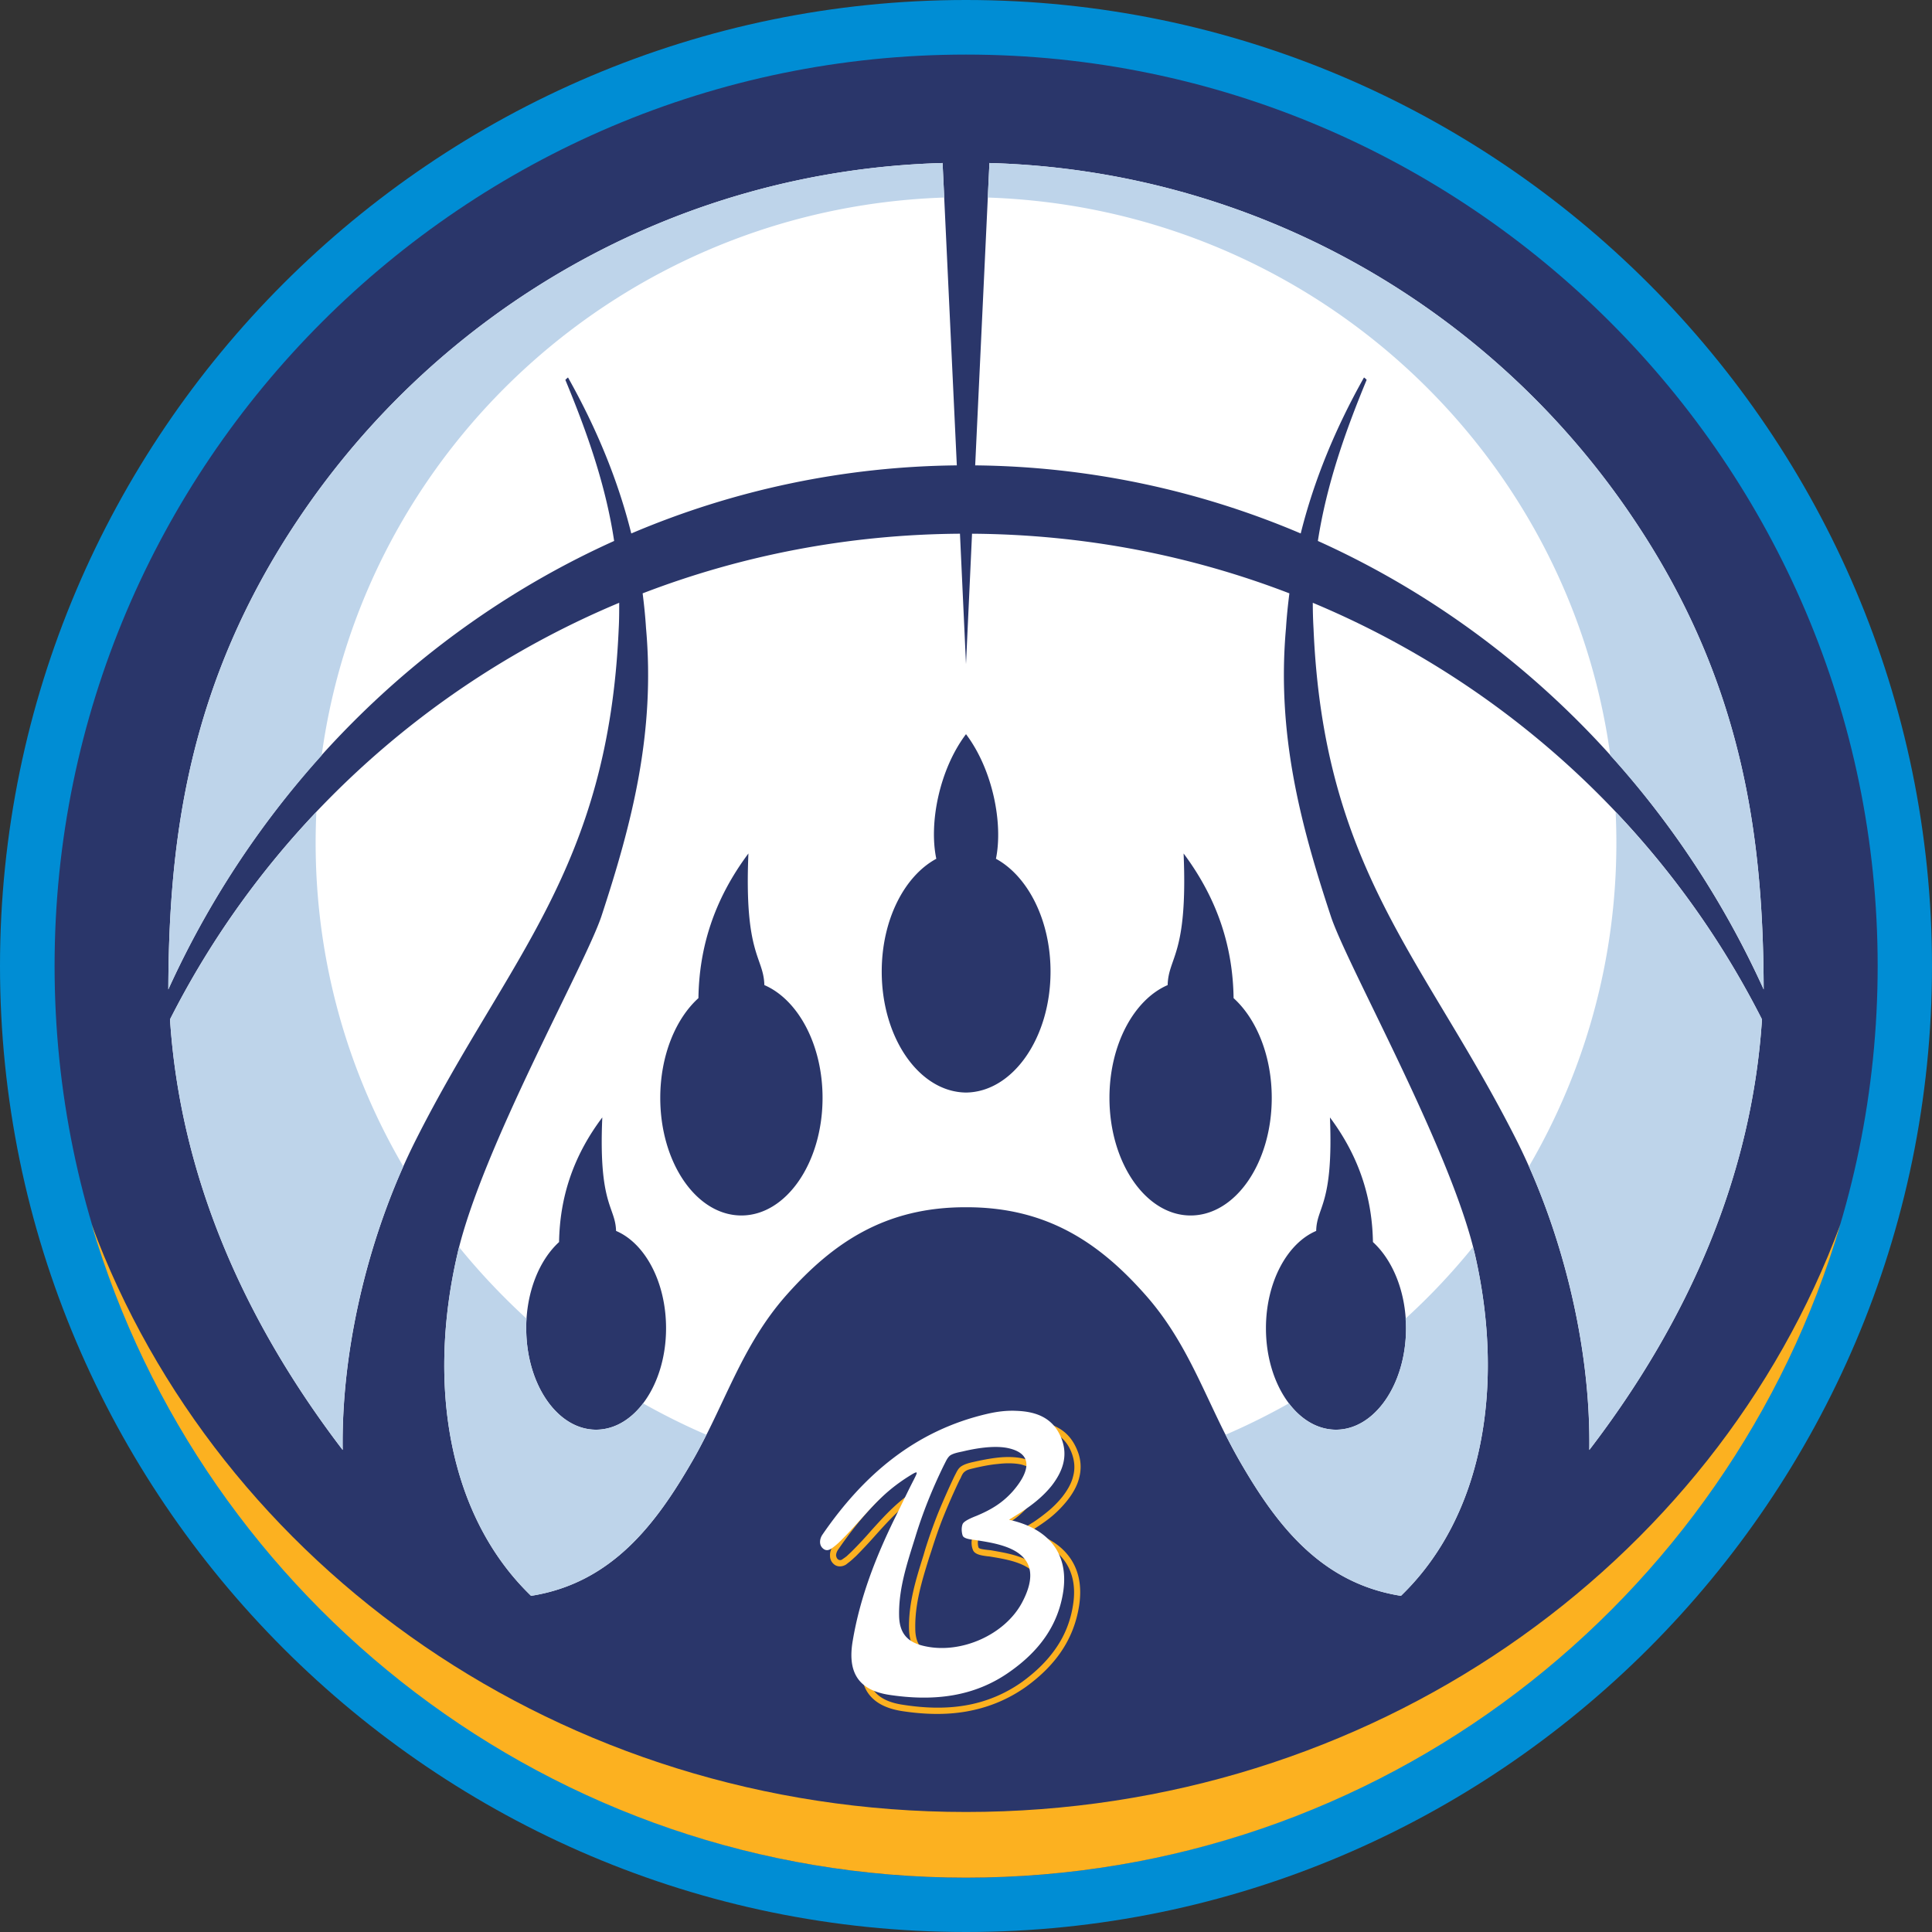
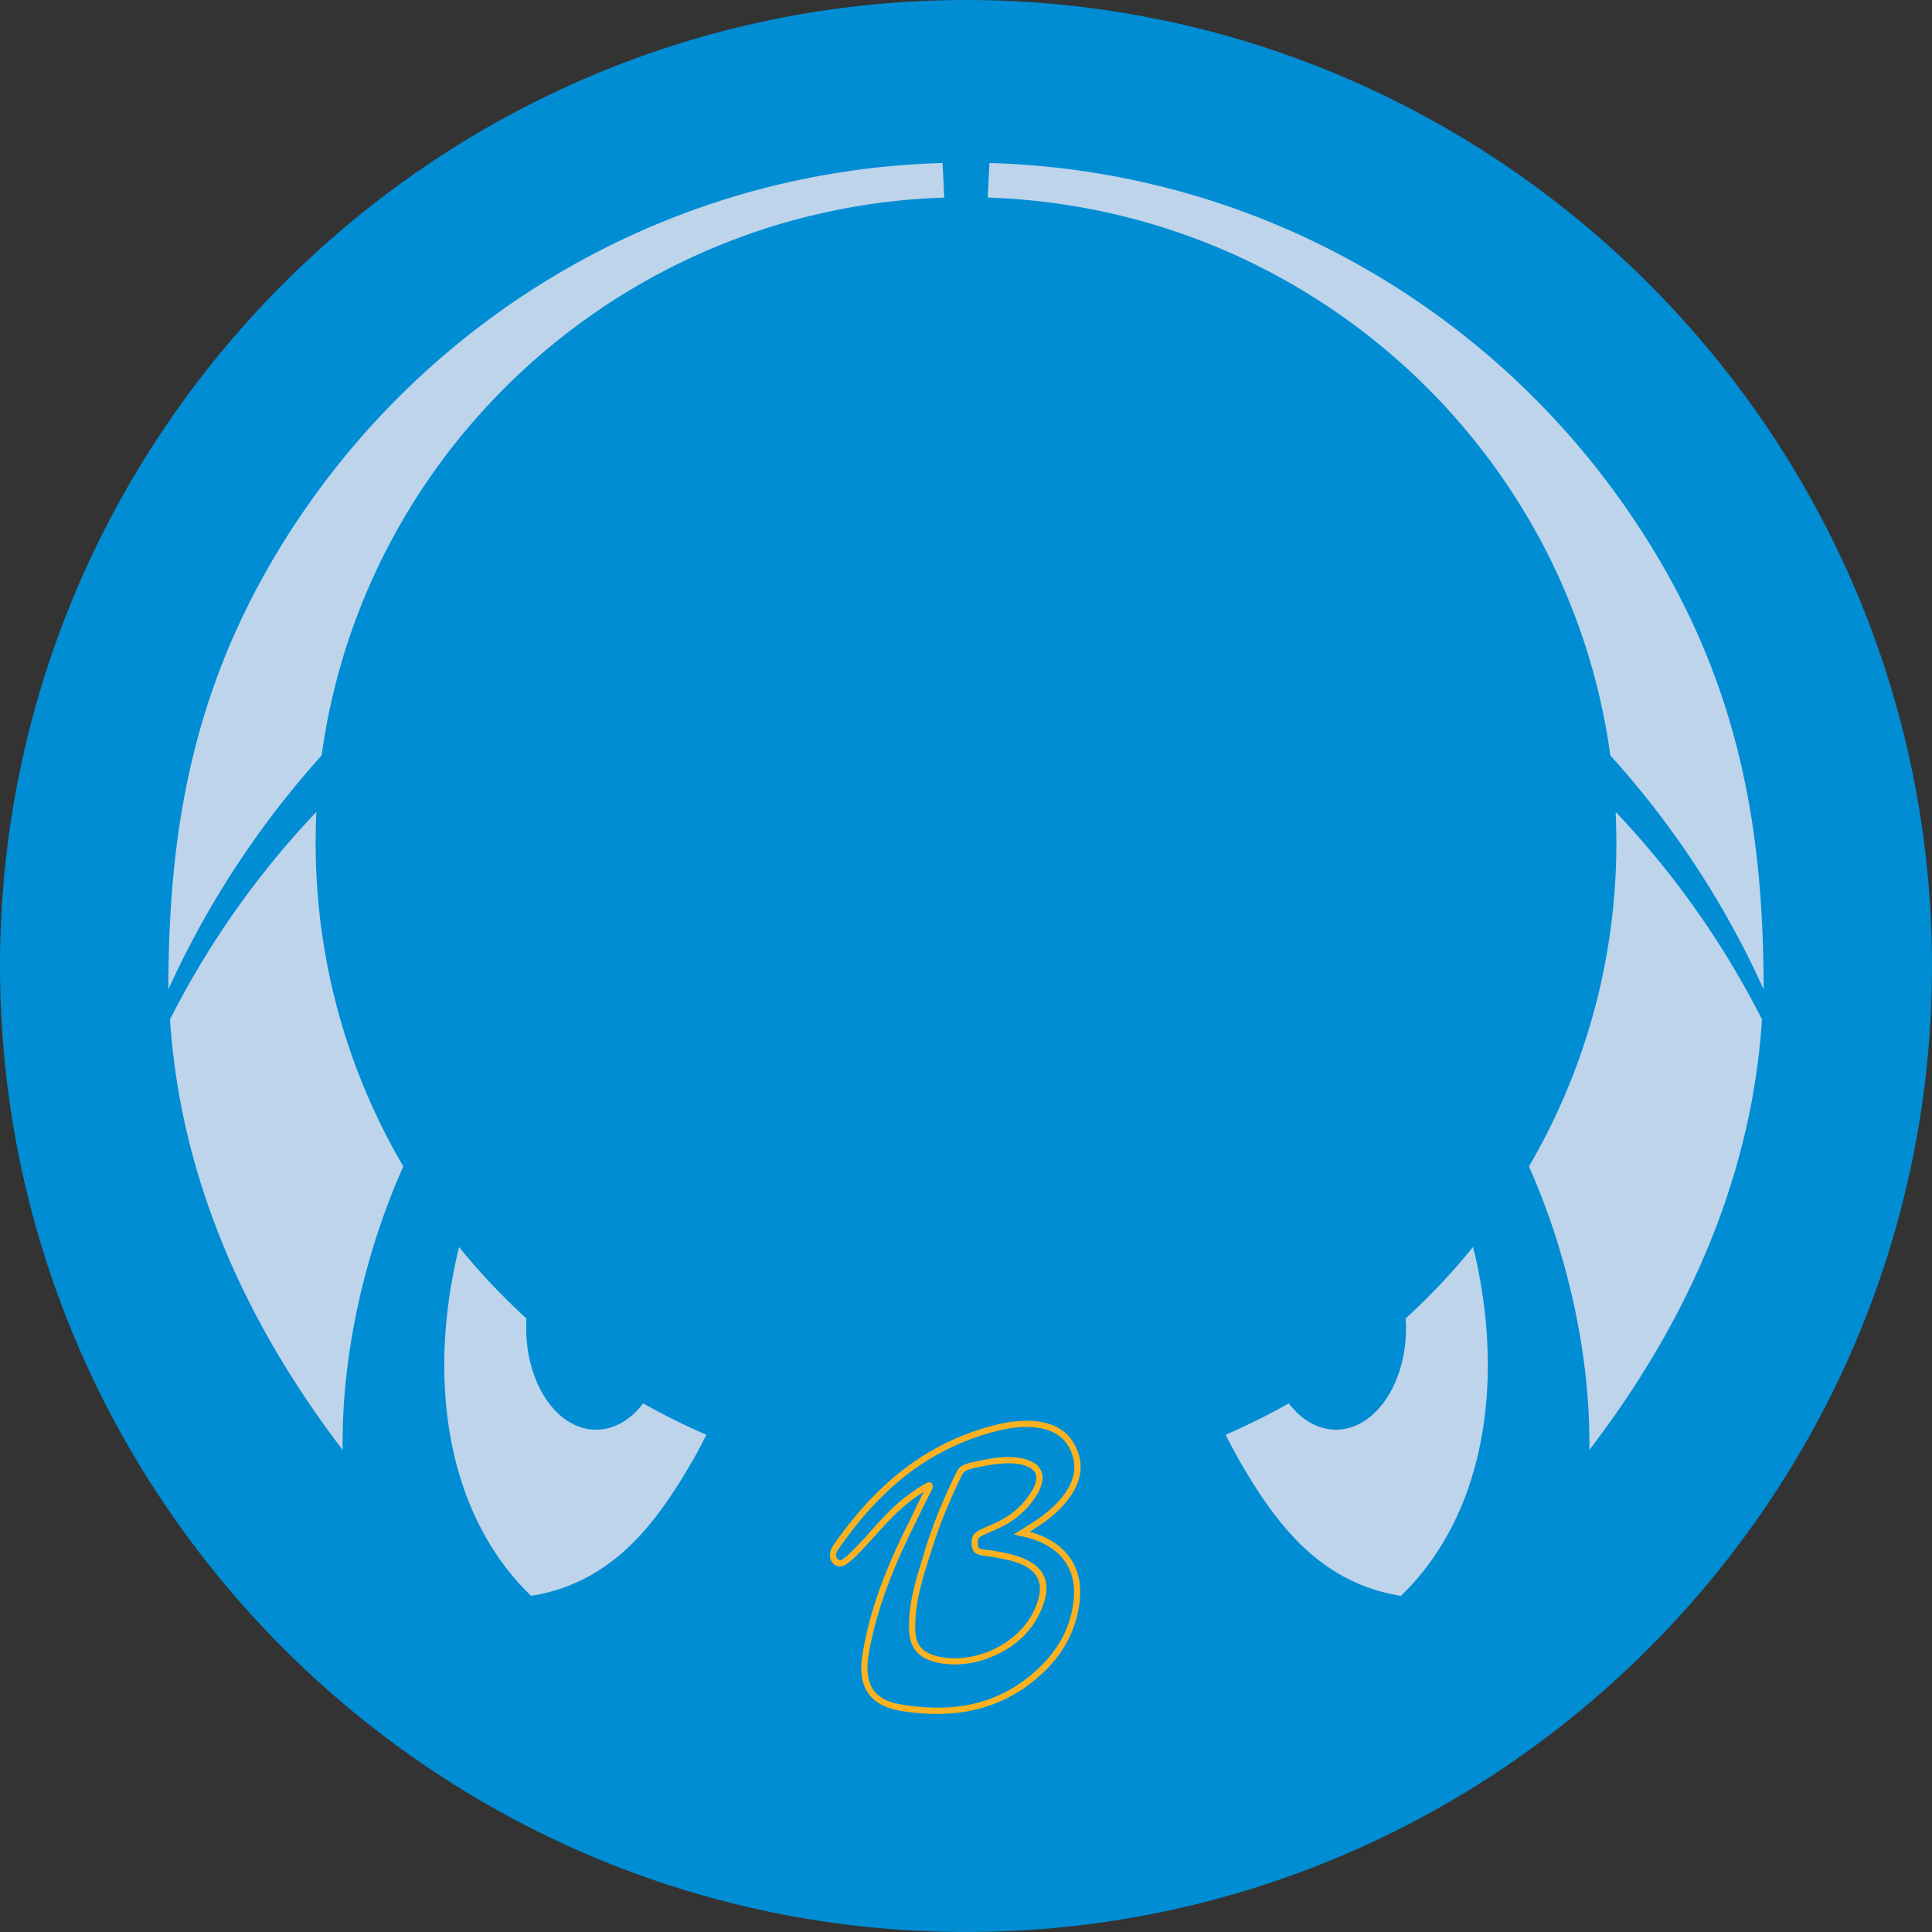
<svg xmlns="http://www.w3.org/2000/svg" xml:space="preserve" width="275" height="275">
  <rect width="100%" height="100%" fill="#333333" stroke="none" />
  <path fill="#008DD4" fill-rule="evenodd" d="M137.5 275c75.729 0 137.5-61.771 137.5-137.5C275 61.772 213.229 0 137.5 0 61.772 0 0 61.772 0 137.5S61.772 275 137.5 275" clip-rule="evenodd" />
-   <path fill="#2A366A" fill-rule="evenodd" d="M137.5 267.266c71.466 0 129.766-58.3 129.766-129.766S208.966 7.769 137.5 7.769 7.769 66.035 7.769 137.5 66.035 267.266 137.5 267.266" clip-rule="evenodd" />
-   <path fill="#FFF" fill-rule="evenodd" d="M24.2 145.097C37.64 118.559 60.362 97.419 88.137 85.8c0 1.203 0 2.44-.068 3.644-1.478 34.306-15.813 46.956-28.772 72.6-6.497 12.821-10.726 29.287-10.519 44.344-14.162-18.529-23.134-39.119-24.578-61.291m226.6 0c-13.44-26.538-36.128-47.678-63.938-59.297 0 1.203.034 2.44.104 3.644 1.444 34.306 15.778 46.956 28.771 72.6 6.497 12.821 10.69 29.287 10.484 44.344 14.198-18.529 23.135-39.119 24.579-61.291m-63.456 30.112c-4.124 1.754-7.15 7.288-7.15 13.854 0 7.975 4.47 14.438 9.969 14.438 5.5 0 9.97-6.463 9.97-14.438 0-5.156-1.892-9.693-4.71-12.271-.104-6.119-1.855-12.032-6.119-17.737.515 12.546-1.891 12.648-1.96 16.154m-21.141-34.993c-4.777 2.063-8.284 8.456-8.284 16.054 0 9.246 5.19 16.74 11.55 16.74 6.394 0 11.55-7.494 11.55-16.74 0-5.982-2.166-11.241-5.431-14.197-.103-7.116-2.166-13.957-7.116-20.591.619 14.54-2.166 14.678-2.269 18.734m66.344-66.31c-19.937-29.769-53.488-49.637-91.712-50.703l-2.028 43.038a121.3 121.3 0 0 1 46.337 9.693c1.892-7.597 4.95-14.987 9.007-22.206.137.103.274.206.377.343-3.059 7.391-5.705 14.918-6.943 22.928 27.913 12.581 50.531 35.372 63.456 63.835-.069-21.347-2.785-43.553-18.494-66.928m-94.188 2.063-.859 18.562-.859-18.563c-15.916.103-31.144 3.094-45.169 8.49.207 1.616.378 3.266.481 4.916 1.34 14.953-1.994 27.775-6.325 40.975-2.269 6.91-17.05 33.069-20.522 48.16-4.296 18.562-1.34 37.228 10.485 48.641 11.55-1.822 17.84-10.347 22.894-19.078 4.709-8.112 7.012-16.466 13.475-23.754 6.566-7.39 14.025-12.512 25.541-12.478 11.516-.034 19.01 5.088 25.541 12.478 6.462 7.288 8.766 15.642 13.475 23.754 5.053 8.731 11.344 17.256 22.894 19.078 11.825-11.413 14.782-30.079 10.519-48.641-3.506-15.091-18.287-41.25-20.521-48.16-4.365-13.2-7.7-26.022-6.36-40.975.104-1.65.276-3.3.482-4.916-13.994-5.395-29.221-8.386-45.172-8.489M137.5 104.5c3.815 5.053 5.294 12.719 4.262 17.737 4.538 2.475 7.77 8.731 7.77 16.054 0 9.487-5.397 17.152-12.031 17.222-6.634-.069-11.997-7.734-11.997-17.222 0-7.322 3.197-13.579 7.769-16.054-1.066-5.018.412-12.684 4.227-17.737m-49.81 70.709c4.125 1.754 7.116 7.288 7.116 13.854 0 7.975-4.469 14.438-9.969 14.438s-9.935-6.463-9.935-14.438c0-5.156 1.856-9.693 4.675-12.271.103-6.119 1.856-12.032 6.153-17.737-.549 12.546 1.857 12.648 1.96 16.154m21.107-34.993c4.778 2.063 8.284 8.456 8.284 16.054 0 9.246-5.19 16.74-11.55 16.74-6.394 0-11.55-7.494-11.55-16.74 0-5.982 2.166-11.241 5.432-14.197.103-7.116 2.166-13.957 7.116-20.591-.619 14.54 2.165 14.678 2.268 18.734m-66.344-66.31c19.938-29.769 53.487-49.637 91.712-50.703l2.028 43.038a121.3 121.3 0 0 0-46.337 9.693c-1.891-7.597-4.95-14.987-9.006-22.206a3.5 3.5 0 0 0-.378.343c3.06 7.391 5.741 14.918 6.944 22.928-27.913 12.581-50.531 35.372-63.457 63.835.069-21.347 2.819-43.553 18.494-66.928" clip-rule="evenodd" />
  <path fill="#BED4EA" fill-rule="evenodd" d="M24.2 145.097a124.9 124.9 0 0 1 20.831-29.528 93 93 0 0 0-.103 4.4c0 16.775 4.538 32.52 12.478 46.063-5.431 12.135-8.835 26.813-8.628 40.356-14.162-18.529-23.134-39.119-24.578-61.291m226.6 0a124.9 124.9 0 0 0-20.831-29.528c.068 1.443.104 2.921.104 4.4 0 16.775-4.537 32.52-12.444 46.063 5.397 12.135 8.8 26.813 8.594 40.356 14.196-18.529 23.133-39.119 24.577-61.291m-67.34 54.656c1.752 2.337 4.124 3.747 6.702 3.747 5.5 0 9.97-6.463 9.97-14.438 0-.48-.034-.929-.069-1.375a92 92 0 0 0 9.591-10.175c.103.343.171.653.274.997 4.264 18.562 1.307 37.228-10.519 48.641-11.55-1.822-17.841-10.347-22.894-19.078a104 104 0 0 1-2.063-3.851 95 95 0 0 0 9.008-4.468m49.087-125.847c-19.937-29.769-53.488-49.637-91.712-50.703l-.241 4.916c45.479 1.512 82.638 35.543 88.618 79.406a128.6 128.6 0 0 1 21.828 33.31c-.068-21.348-2.784-43.554-18.493-66.929m-167.2 103.607c-.104.343-.172.653-.241.997-4.296 18.562-1.34 37.228 10.485 48.641 11.55-1.822 17.84-10.347 22.894-19.078.756-1.272 1.409-2.578 2.062-3.851a95 95 0 0 1-9.006-4.469c-1.753 2.337-4.125 3.747-6.703 3.747-5.5 0-9.935-6.463-9.935-14.438 0-.48 0-.929.035-1.375-3.438-3.162-6.669-6.565-9.591-10.174M42.453 73.906c19.938-29.769 53.487-49.637 91.712-50.703l.241 4.916c-45.479 1.512-82.638 35.543-88.619 79.406a130.4 130.4 0 0 0-21.828 33.31c.069-21.348 2.819-43.554 18.494-66.929" clip-rule="evenodd" />
-   <path fill="#FCB120" fill-rule="evenodd" d="M261.972 174.247c-15.846 53.763-65.553 93.019-124.472 93.019-58.885 0-108.625-39.256-124.472-93.019 18.013 48.71 66.928 83.669 124.472 83.669s106.46-34.959 124.472-83.669" clip-rule="evenodd" />
  <path fill="#FCB120" d="M146.575 218.041c2.406.652 4.296 1.821 5.534 3.437 1.374 1.788 1.925 4.092 1.513 6.944-.379 2.544-1.271 4.744-2.578 6.669-1.306 1.926-3.025 3.575-5.019 5.019-2.681 1.891-5.535 2.99-8.491 3.507-2.957.515-6.05.412-9.178-.068-2.372-.379-3.953-1.272-4.881-2.682-.894-1.376-1.066-3.231-.688-5.501.516-3.127 1.34-6.119 2.372-9.04 1.065-2.922 2.303-5.774 3.678-8.595l.928-1.855c.55-1.169 1.1-2.338 1.719-3.541-3.059 1.96-4.813 3.919-6.772 6.085a72 72 0 0 1-2.887 3.093c-.241.208-.481.448-.688.62-.241.206-.481.377-.688.549a1.7 1.7 0 0 1-.894.276c-.275 0-.584-.07-.859-.311a1.53 1.53 0 0 1-.55-1.203c-.034-.516.172-1.03.412-1.409 2.957-4.262 6.291-8.009 10.175-10.965a35.1 35.1 0 0 1 13.612-6.394c.688-.138 1.375-.275 2.063-.345a23 23 0 0 1 2.166-.104c1.478.068 2.853.345 4.021.997 1.203.654 2.132 1.686 2.75 3.232a6 6 0 0 1 .275 3.85c-.275 1.169-.928 2.304-1.754 3.334a16 16 0 0 1-1.993 2.063c-.722.618-1.513 1.169-2.303 1.685-.307.206-.617.413-.995.653m4.847 3.987c-1.271-1.684-3.369-2.818-6.05-3.369l-1.066-.24 1.617-1.031c.446-.275.824-.516 1.167-.722a26 26 0 0 0 2.2-1.65 14.3 14.3 0 0 0 1.892-1.925c.756-.963 1.341-1.96 1.581-3.024.274-1.031.206-2.132-.24-3.301-.517-1.341-1.341-2.2-2.338-2.75-1.031-.585-2.27-.825-3.644-.894-.688-.034-1.341 0-2.029.068-.652.104-1.306.206-1.959.344-5.087 1.169-9.453 3.335-13.269 6.222-3.815 2.923-7.081 6.6-9.968 10.795-.172.24-.31.549-.31.858.034.207.103.413.275.551.103.068.172.103.275.103a.52.52 0 0 0 .378-.137c.206-.138.412-.275.619-.448.206-.206.412-.378.653-.618a56 56 0 0 0 2.853-3.059c2.062-2.27 3.884-4.332 7.253-6.394.894-.551 1.306-.551 1.444 0 .069.274-.104.652-.413 1.237-.619 1.202-1.203 2.405-1.788 3.608l-.928 1.892c-1.341 2.749-2.578 5.568-3.61 8.455-1.031 2.889-1.856 5.845-2.372 8.903-.343 2.063-.171 3.713.584 4.916.757 1.169 2.166 1.925 4.263 2.234 3.06.48 6.016.584 8.869.104a19.5 19.5 0 0 0 8.146-3.37c1.926-1.409 3.541-2.955 4.813-4.812 1.237-1.788 2.097-3.884 2.44-6.29.381-2.577-.135-4.675-1.338-6.256m-19.526-10.346v-.068c-.034-.104-.034-.036 0 .068m7.082-2.785-.137.034c-.55.138-1.169.24-1.478.516-.275.171-.447.515-.619.928l-.171.31a92 92 0 0 0-2.201 4.984c-.687 1.684-1.271 3.403-1.822 5.156l-.275.825c-1.031 3.3-2.062 6.635-1.994 10.14 0 1.203.275 2.098.825 2.717.55.652 1.409 1.03 2.578 1.307 2.475.515 5.225.103 7.631-.997 2.372-1.101 4.435-2.854 5.603-5.054 2.063-3.885.929-5.81-.995-6.84-1.479-.791-3.438-1.101-4.882-1.342l-.206-.034-.345-.035c-.756-.103-1.821-.24-2.027-.961-.104-.241-.172-.62-.172-.963 0-.31.068-.619.172-.929.24-.618 1.443-1.101 2.131-1.409l.068-.034c.997-.412 1.926-.86 2.717-1.375a10.1 10.1 0 0 0 2.268-1.959c.825-.963 1.582-2.028 1.788-2.991.104-.31.104-.652.034-.929a1.5 1.5 0 0 0-.481-.756c-.344-.309-.894-.55-1.65-.756-.997-.206-2.165-.206-3.299-.069-1.17.103-2.27.344-3.061.516m-.309-.825.138-.034c.791-.172 1.925-.412 3.127-.55 1.203-.139 2.51-.139 3.609.103.895.206 1.583.55 2.029.928.412.379.652.791.755 1.237.104.413.104.86-.034 1.341-.24 1.135-1.064 2.338-1.958 3.369-.792.859-1.581 1.547-2.476 2.132-.859.549-1.787.996-2.853 1.443l-.069.034c-.551.24-1.548.652-1.65.894v.034a1.6 1.6 0 0 0-.104.585c0 .24.035.515.104.687.068.207.791.276 1.307.345.138 0 .241.034.379.034l.206.034c1.512.275 3.54.584 5.156 1.444 2.372 1.271 3.781 3.54 1.374 8.043-1.271 2.406-3.472 4.298-6.05 5.431-2.544 1.203-5.5 1.617-8.146 1.066-1.375-.31-2.372-.79-3.06-1.581s-1.031-1.855-1.066-3.267c-.069-3.677.997-7.046 2.063-10.449l.24-.824a73 73 0 0 1 1.856-5.226 109 109 0 0 1 2.234-5.053l.138-.276c.275-.515.447-.961.894-1.271.516-.344 1.204-.516 1.857-.653" />
-   <path fill="#FFF" fill-rule="evenodd" d="M143.619 216.321c5.396 1.169 8.524 4.572 7.734 10.141-.723 4.95-3.507 8.561-7.46 11.379-5.225 3.781-11.137 4.332-17.325 3.403-4.503-.688-5.947-3.335-5.19-7.7 1.031-6.153 3.265-11.894 6.015-17.497.929-1.855 1.753-3.645 2.715-5.5.481-.963.654-1.271-.412-.619-4.744 2.889-6.428 5.81-10.038 9.385a9 9 0 0 1-1.306 1.101c-.378.274-.825.344-1.203 0-.619-.517-.481-1.41-.069-1.994 5.81-8.457 13.2-14.816 23.513-17.188 1.34-.31 2.716-.481 4.091-.413 2.888.104 5.26 1.031 6.395 3.919.995 2.509.171 4.744-1.411 6.772-1.167 1.443-2.612 2.612-4.193 3.643-.515.344-1.1.688-1.856 1.168m-6.566-9.727c-.653.138-1.375.275-1.822.584-.412.345-.584.825-.894 1.409-1.615 3.301-2.991 6.704-4.056 10.21-1.134 3.644-2.372 7.253-2.303 11.138.034 2.612 1.238 3.884 3.747 4.399 5.122 1.101 11.309-1.649 13.75-6.221 3.919-7.356-2.956-8.319-6.428-8.869-.55-.103-1.856-.138-2.028-.688-.137-.412-.206-1.101 0-1.616.172-.446 1.341-.928 1.959-1.168 2.063-.86 3.679-1.822 5.156-3.473 1.96-2.233 3.438-5.225-.549-6.153-2.098-.48-4.95.07-6.532.448" clip-rule="evenodd" />
</svg>